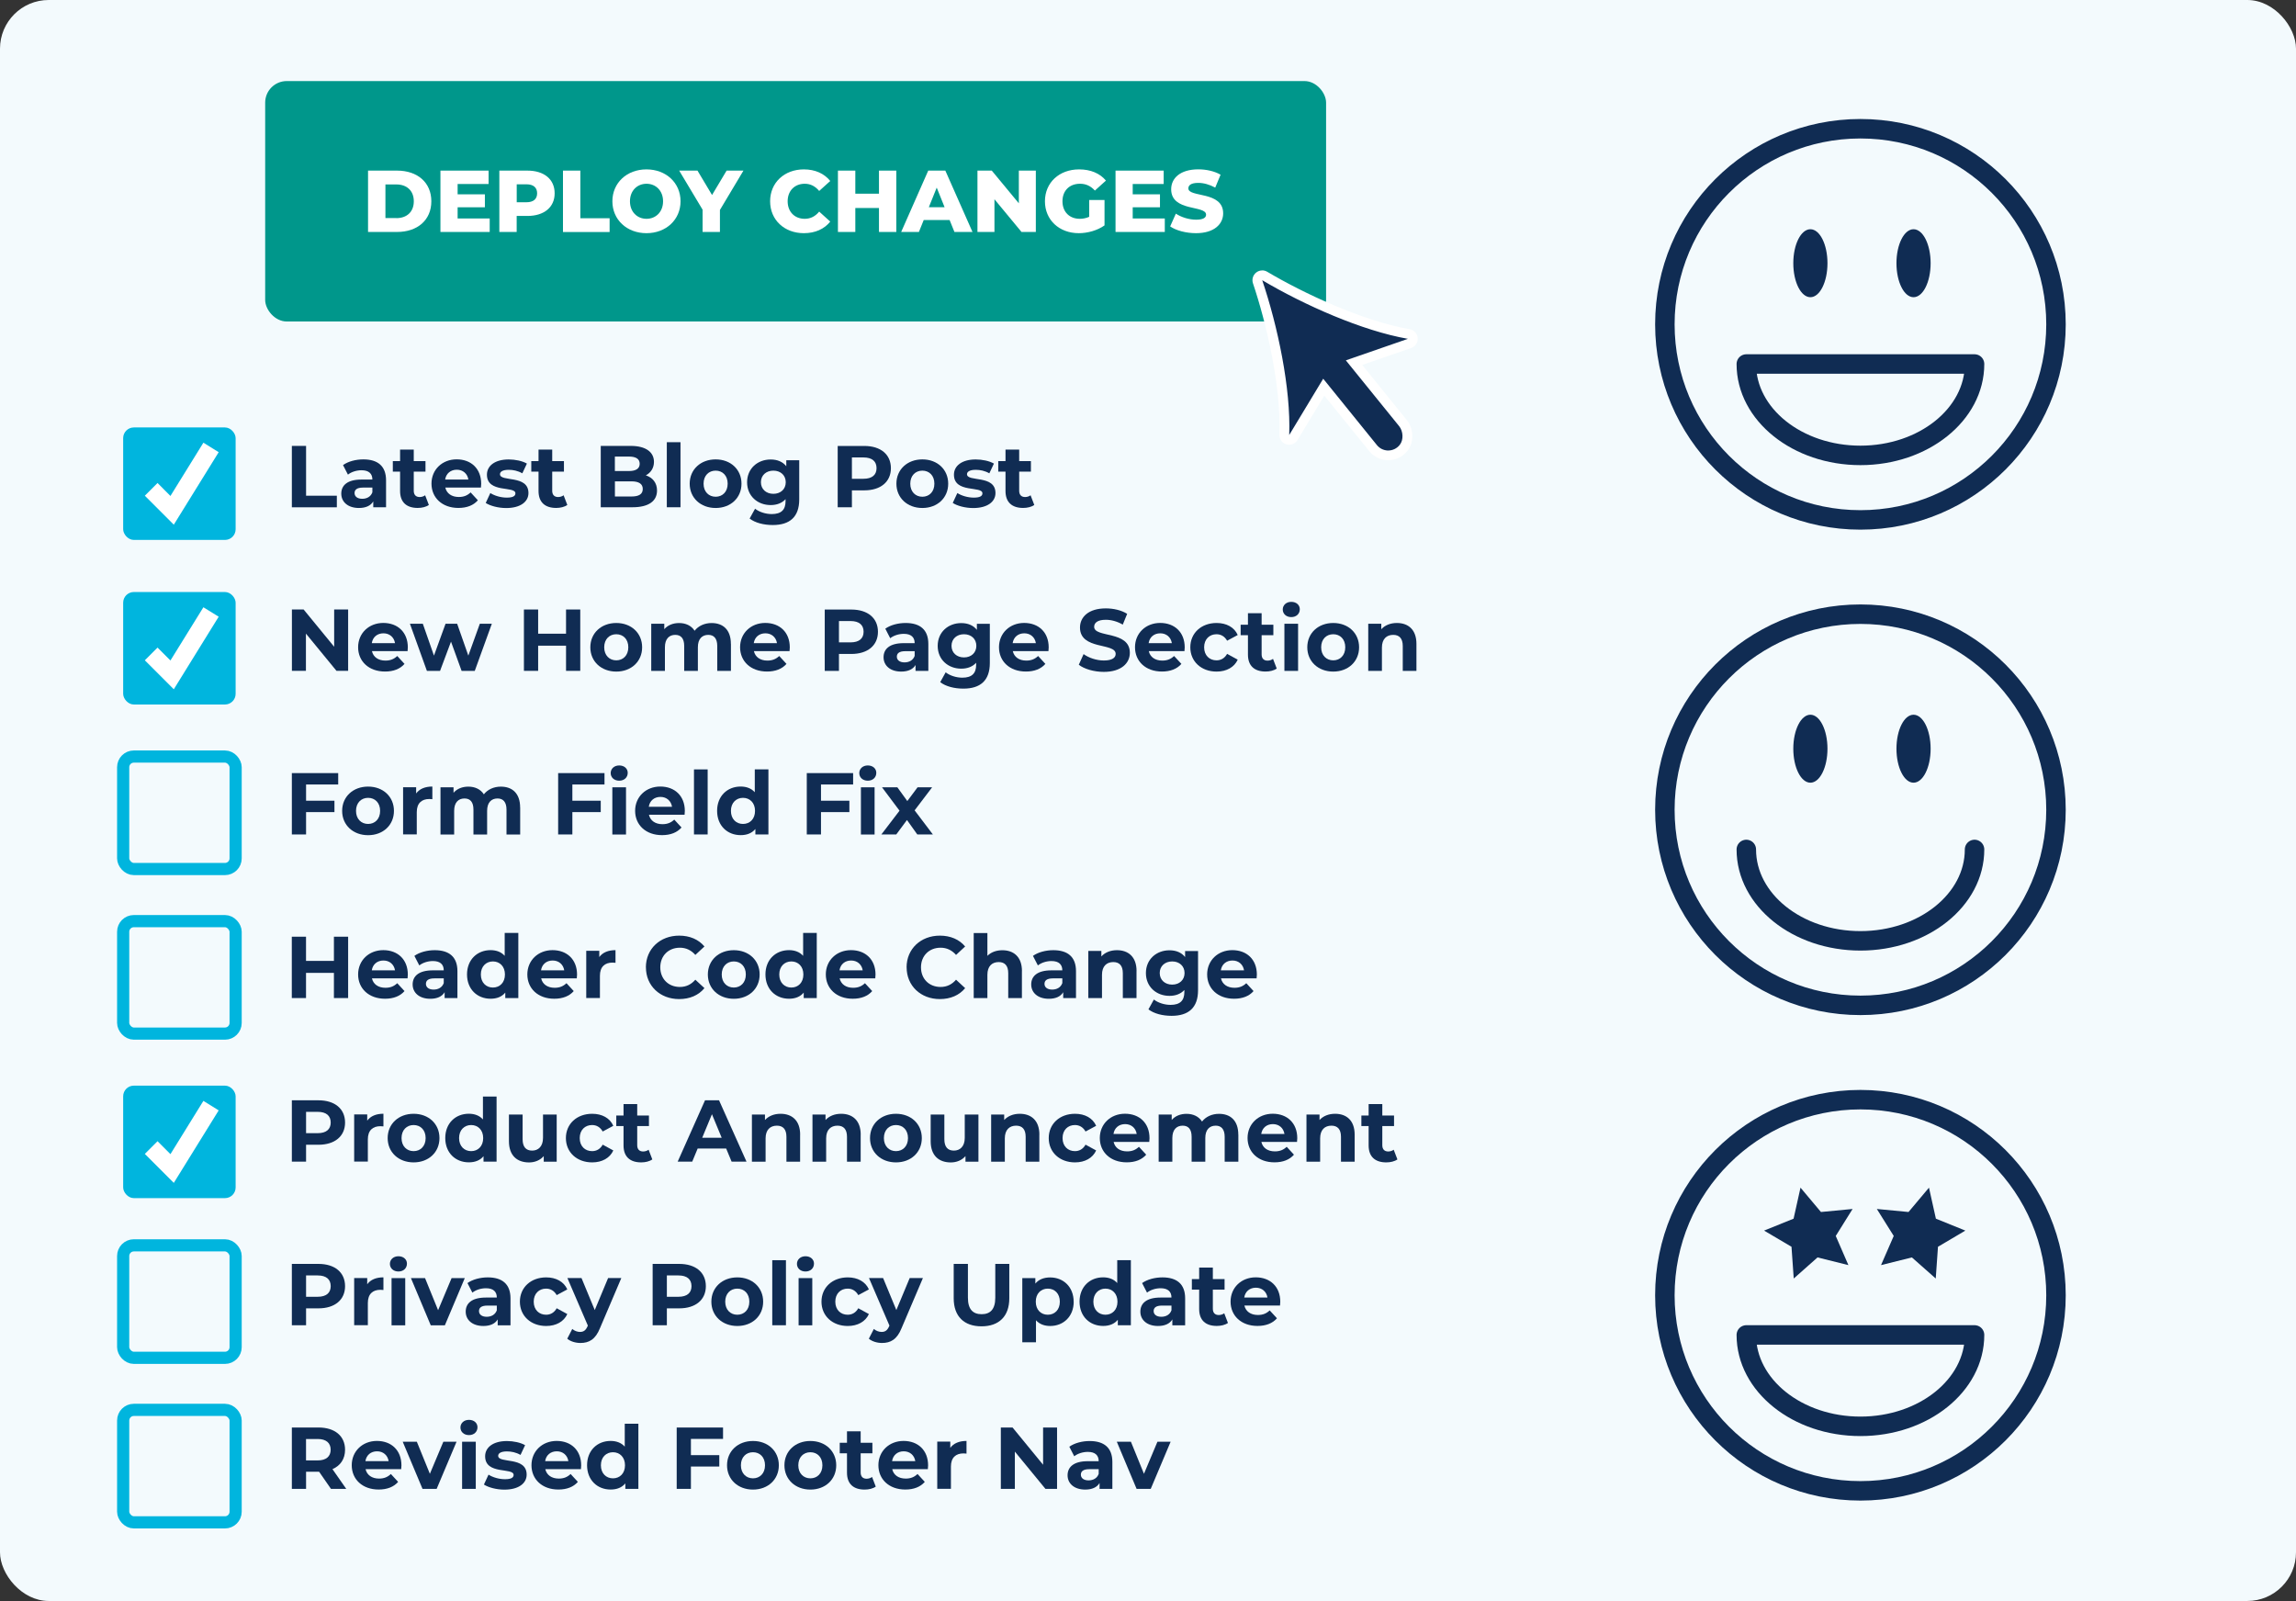
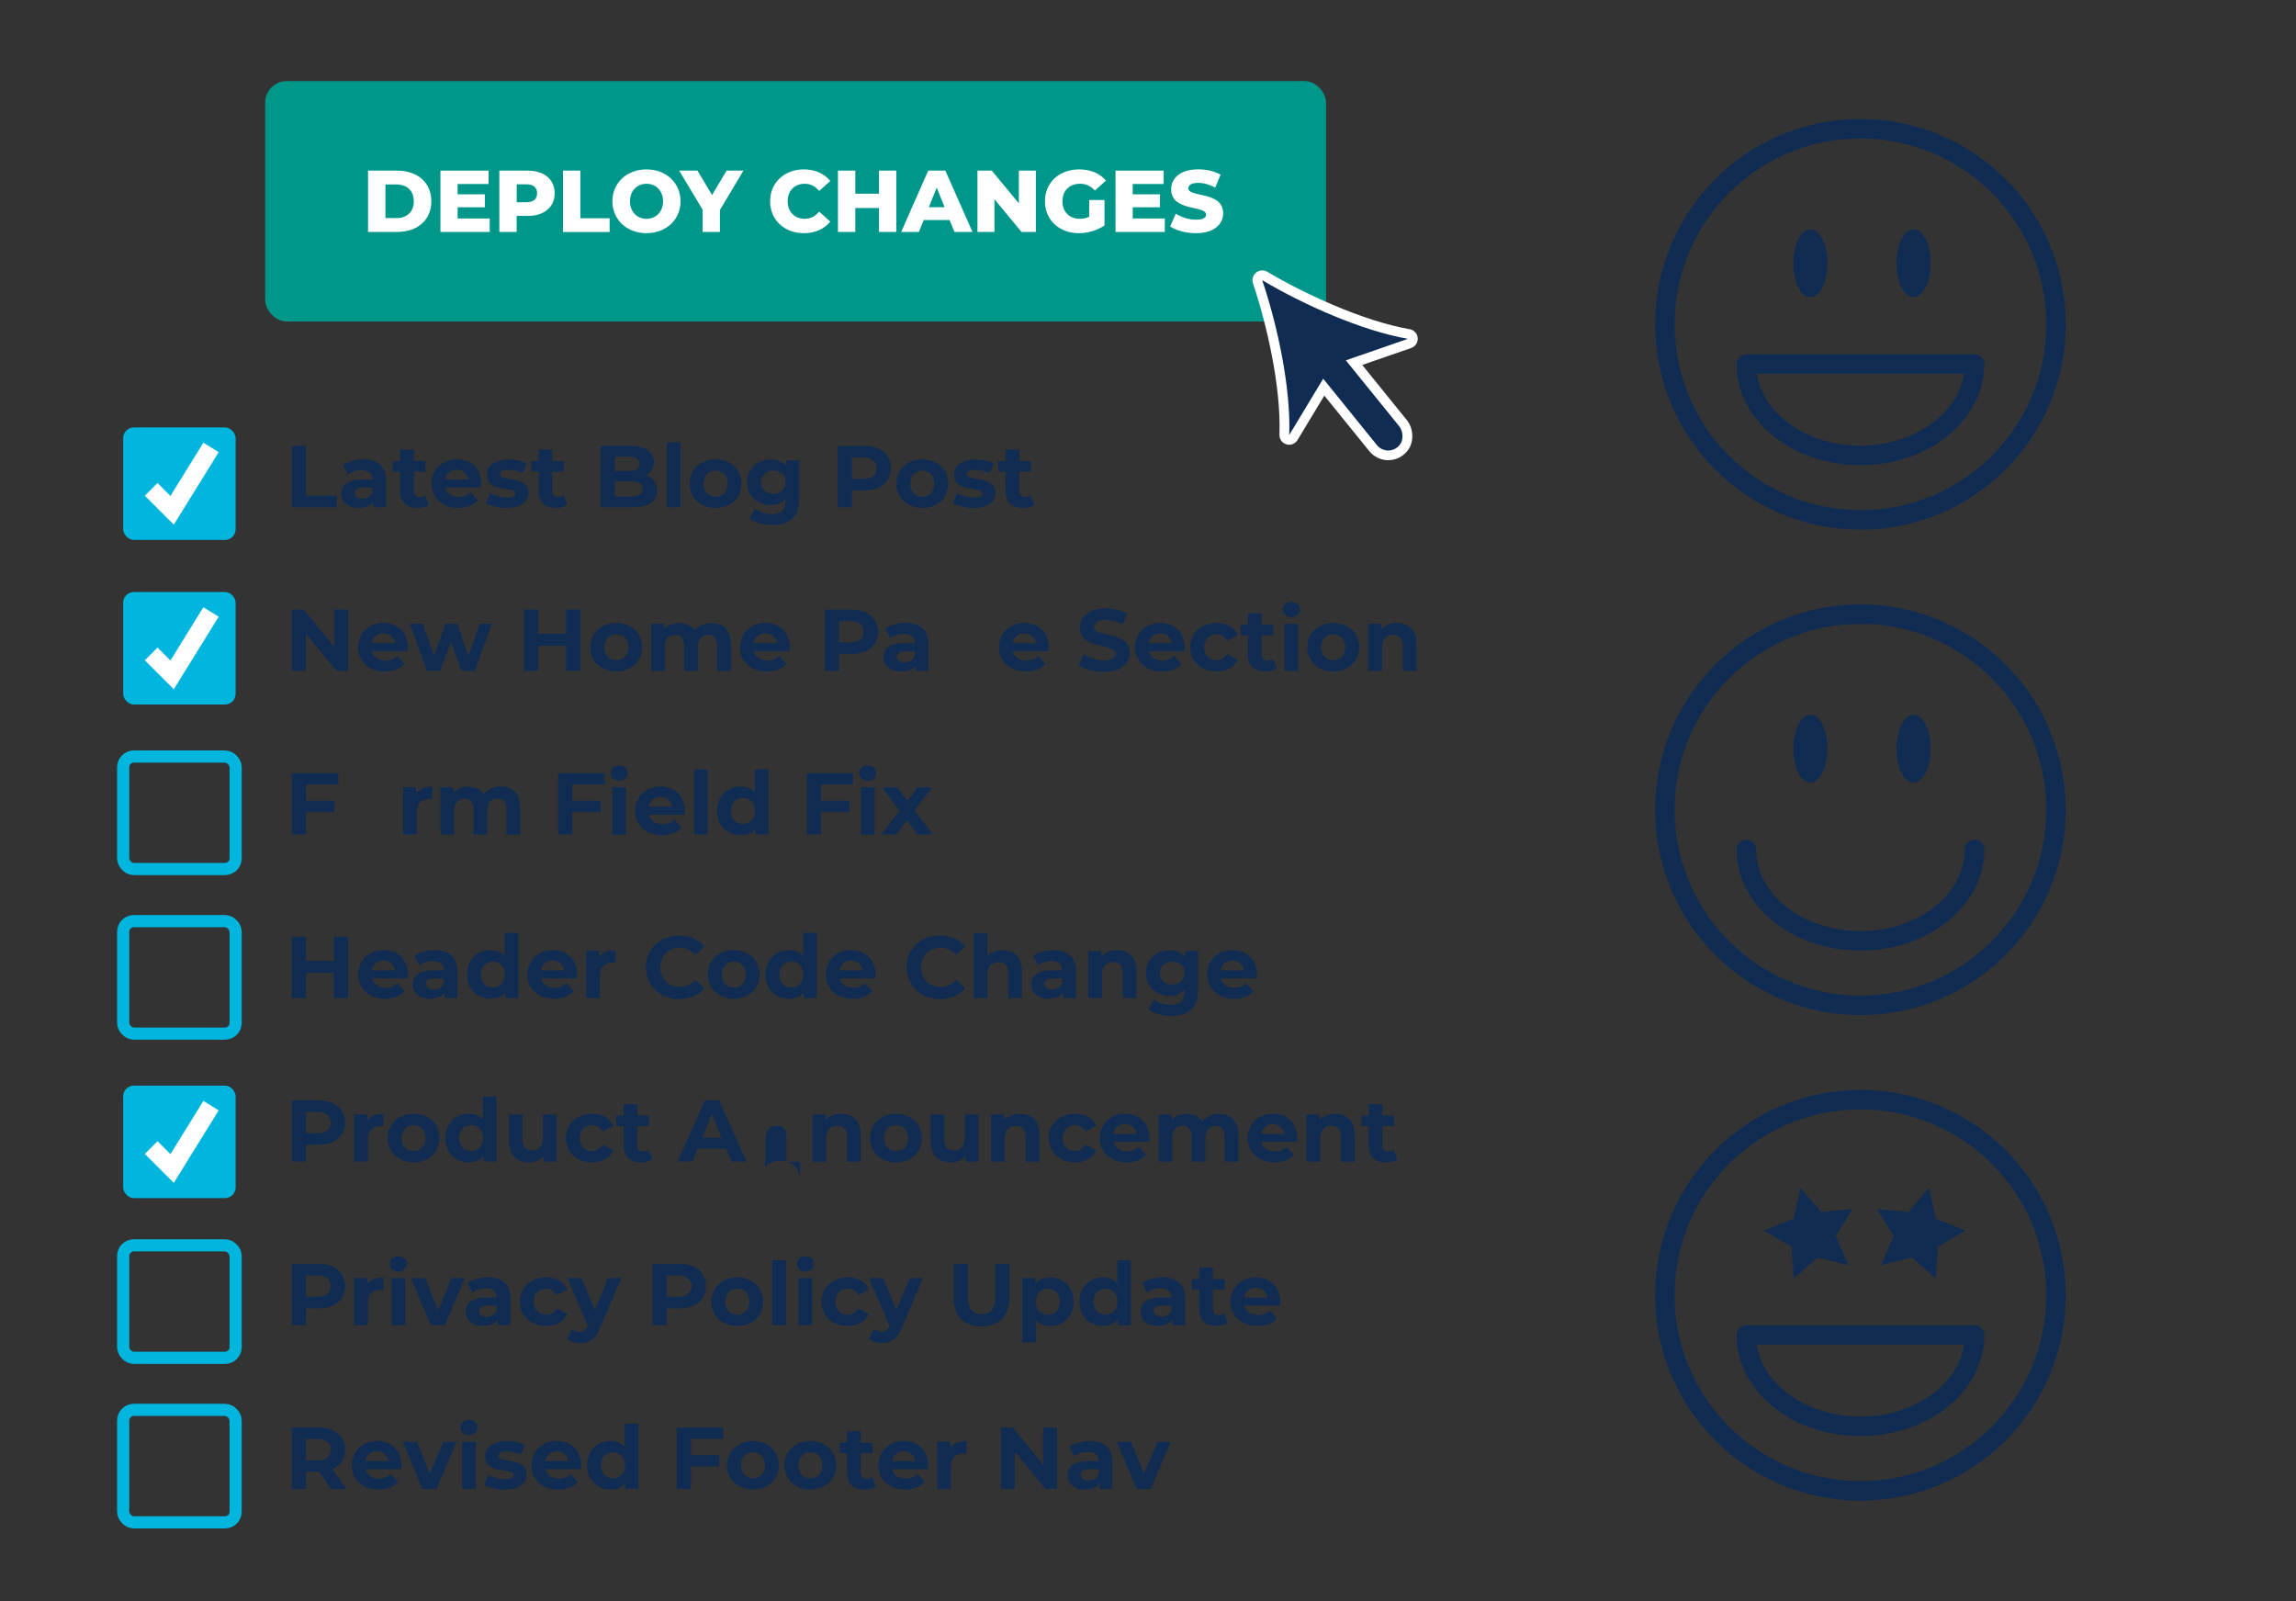
<svg xmlns="http://www.w3.org/2000/svg" id="Layer_2" viewBox="0 0 471.62 328.81">
  <rect x="0" y="0" width="471.62" height="328.81" fill="#333333" stroke="none" />
  <defs>
    <style>.cls-1{fill:#f3fafd;}.cls-2{fill:#00b5de;}.cls-3{fill:#00978b;}.cls-4{fill:#fff;}.cls-5{fill:#102c53;}.cls-6{stroke:#00b5de;stroke-width:2.5px;}.cls-6,.cls-7,.cls-8{fill:none;}.cls-6,.cls-8{stroke-miterlimit:10;}.cls-7{stroke-linecap:round;stroke-linejoin:round;}.cls-7,.cls-8{stroke:#102c53;stroke-width:4px;}</style>
  </defs>
  <g id="easy-backstage">
-     <rect class="cls-1" width="471.62" height="328.81" rx="10" ry="10" />
    <g>
      <rect class="cls-3" x="54.47" y="16.65" width="217.92" height="49.38" rx="4.43" ry="4.43" />
      <g>
        <path class="cls-4" d="M75.6,35.04h5.96c4.18,0,7.04,2.43,7.04,6.3s-2.86,6.3-7.04,6.3h-5.96v-12.6Zm5.82,9.76c2.14,0,3.58-1.28,3.58-3.46s-1.44-3.46-3.58-3.46h-2.25v6.91h2.25Z" />
        <path class="cls-4" d="M100.59,44.89v2.75h-10.12v-12.6h9.89v2.75h-6.36v2.12h5.6v2.66h-5.6v2.3h6.59Z" />
        <path class="cls-4" d="M113.93,39.7c0,2.86-2.16,4.65-5.6,4.65h-2.2v3.29h-3.56v-12.6h5.76c3.44,0,5.6,1.78,5.6,4.66Zm-3.6,0c0-1.17-.74-1.85-2.21-1.85h-1.98v3.69h1.98c1.48,0,2.21-.68,2.21-1.84Z" />
        <path class="cls-4" d="M115.65,35.04h3.56v9.78h6.01v2.83h-9.58v-12.6Z" />
        <path class="cls-4" d="M125.79,41.34c0-3.78,2.97-6.55,7-6.55s7,2.77,7,6.55-2.97,6.55-7,6.55-7-2.77-7-6.55Zm10.41,0c0-2.18-1.49-3.6-3.4-3.6s-3.4,1.42-3.4,3.6,1.49,3.6,3.4,3.6,3.4-1.42,3.4-3.6Z" />
        <path class="cls-4" d="M147.88,43.12v4.52h-3.56v-4.57l-4.81-8.03h3.76l2.99,5.01,2.99-5.01h3.46l-4.83,8.08Z" />
        <path class="cls-4" d="M158.19,41.34c0-3.84,2.93-6.55,6.93-6.55,2.32,0,4.19,.85,5.42,2.38l-2.27,2.05c-.79-.95-1.76-1.48-2.97-1.48-2.07,0-3.51,1.44-3.51,3.6s1.44,3.6,3.51,3.6c1.21,0,2.18-.52,2.97-1.48l2.27,2.05c-1.22,1.53-3.1,2.38-5.42,2.38-4,0-6.93-2.72-6.93-6.55Z" />
        <path class="cls-4" d="M184.11,35.04v12.6h-3.56v-4.92h-4.86v4.92h-3.57v-12.6h3.57v4.74h4.86v-4.74h3.56Z" />
        <path class="cls-4" d="M195.07,45.19h-5.33l-.99,2.45h-3.64l5.56-12.6h3.51l5.58,12.6h-3.71l-.99-2.45Zm-1.04-2.63l-1.62-4.03-1.62,4.03h3.24Z" />
        <path class="cls-4" d="M212.77,35.04v12.6h-2.94l-5.56-6.72v6.72h-3.49v-12.6h2.94l5.56,6.72v-6.72h3.49Z" />
        <path class="cls-4" d="M223.73,41.07h3.15v5.22c-1.46,1.04-3.46,1.6-5.29,1.6-4.02,0-6.95-2.72-6.95-6.55s2.93-6.55,7.02-6.55c2.36,0,4.27,.81,5.51,2.3l-2.27,2.05c-.86-.95-1.85-1.4-3.06-1.4-2.16,0-3.6,1.42-3.6,3.6s1.44,3.6,3.56,3.6c.67,0,1.3-.13,1.93-.41v-3.46Z" />
        <path class="cls-4" d="M239.26,44.89v2.75h-10.12v-12.6h9.89v2.75h-6.36v2.12h5.6v2.66h-5.6v2.3h6.59Z" />
        <path class="cls-4" d="M240.36,46.51l1.17-2.63c1.12,.74,2.7,1.24,4.16,1.24s2.05-.41,2.05-1.03c0-2-7.17-.54-7.17-5.22,0-2.25,1.84-4.09,5.58-4.09,1.64,0,3.33,.38,4.57,1.1l-1.1,2.65c-1.21-.65-2.39-.97-3.49-.97-1.49,0-2.03,.5-2.03,1.13,0,1.93,7.15,.49,7.15,5.13,0,2.2-1.84,4.07-5.58,4.07-2.07,0-4.12-.56-5.31-1.39Z" />
      </g>
    </g>
    <g>
      <path class="cls-5" d="M284.91,93.51c-1.12-.06-2.17-.6-2.88-1.48l-10.13-12.52-6.24,10.34c-.18,.31-.51,.48-.86,.48-.09,0-.19-.01-.29-.04-.44-.13-.73-.54-.71-1,.37-10.08-2.73-23.24-5.5-31.44-.13-.4,0-.83,.32-1.1,.18-.15,.41-.22,.63-.22,.18,0,.35,.05,.51,.14,7.44,4.42,19.66,10.19,29.61,11.93,.45,.08,.79,.45,.82,.9,.04,.45-.24,.88-.67,1.02l-11.41,3.95,10.05,12.42c1.16,1.44,1.22,3.72,.12,5.09-.78,.97-1.92,1.53-3.15,1.53,0,0-.16,0-.23,0Z" />
      <path class="cls-4" d="M259.26,57.54c8.6,5.1,20.52,10.4,29.94,12.05l-12.75,4.42,10.95,13.52c.83,1.03,.95,2.8,.12,3.84-.62,.78-1.5,1.15-2.36,1.15-.06,0-.12,0-.17,0-.81-.05-1.61-.42-2.16-1.11l-11.03-13.63-6.98,11.56c.35-9.56-2.35-22.33-5.55-31.8m0-2c-.45,0-.89,.15-1.26,.45-.65,.53-.9,1.4-.64,2.19,2.74,8.12,5.81,21.14,5.44,31.09-.03,.91,.55,1.73,1.43,1.99,.19,.06,.38,.08,.57,.08,.69,0,1.34-.36,1.71-.97l5.51-9.12,9.24,11.41c.88,1.09,2.2,1.76,3.6,1.85,.1,0,.19,0,.29,0,1.53,0,2.96-.69,3.93-1.9,1.4-1.75,1.34-4.54-.13-6.35l-9.15-11.31,10.06-3.48c.86-.3,1.41-1.14,1.34-2.05-.07-.91-.75-1.65-1.65-1.81-9.81-1.72-21.9-7.43-29.27-11.8-.32-.19-.67-.28-1.02-.28h0Z" />
    </g>
    <g>
      <path class="cls-5" d="M59.95,91.58h2.92v10.23h6.32v2.38h-9.24v-12.6Z" />
      <path class="cls-5" d="M79.3,98.66v5.53h-2.63v-1.21c-.52,.88-1.53,1.35-2.95,1.35-2.27,0-3.62-1.26-3.62-2.94s1.21-2.9,4.16-2.9h2.23c0-1.21-.72-1.91-2.23-1.91-1.03,0-2.09,.34-2.79,.9l-1.01-1.96c1.06-.76,2.63-1.17,4.18-1.17,2.95,0,4.66,1.37,4.66,4.3Zm-2.81,2.47v-.99h-1.93c-1.31,0-1.73,.49-1.73,1.13,0,.7,.59,1.17,1.58,1.17,.94,0,1.75-.43,2.07-1.31Z" />
      <path class="cls-5" d="M88.09,103.71c-.58,.41-1.42,.61-2.29,.61-2.29,0-3.62-1.17-3.62-3.48v-3.98h-1.49v-2.16h1.49v-2.36h2.81v2.36h2.41v2.16h-2.41v3.94c0,.83,.45,1.28,1.21,1.28,.41,0,.83-.13,1.13-.36l.76,1.98Z" />
      <path class="cls-5" d="M98.8,100.13h-7.33c.27,1.21,1.3,1.94,2.77,1.94,1.03,0,1.76-.31,2.43-.94l1.49,1.62c-.9,1.03-2.25,1.57-4,1.57-3.35,0-5.53-2.11-5.53-4.99s2.21-4.99,5.17-4.99,5.04,1.91,5.04,5.02c0,.22-.04,.52-.05,.76Zm-7.36-1.64h4.77c-.2-1.22-1.12-2.02-2.38-2.02s-2.2,.77-2.39,2.02Z" />
      <path class="cls-5" d="M99.78,103.28l.94-2.02c.86,.56,2.18,.94,3.37,.94,1.3,0,1.78-.34,1.78-.88,0-1.58-5.85,.04-5.85-3.83,0-1.84,1.66-3.13,4.48-3.13,1.33,0,2.81,.31,3.73,.85l-.94,2c-.95-.54-1.91-.72-2.79-.72-1.26,0-1.8,.4-1.8,.9,0,1.66,5.85,.05,5.85,3.87,0,1.8-1.67,3.08-4.57,3.08-1.64,0-3.29-.45-4.2-1.04Z" />
      <path class="cls-5" d="M116.53,103.71c-.58,.41-1.42,.61-2.29,.61-2.29,0-3.62-1.17-3.62-3.48v-3.98h-1.49v-2.16h1.49v-2.36h2.81v2.36h2.41v2.16h-2.41v3.94c0,.83,.45,1.28,1.21,1.28,.41,0,.83-.13,1.13-.36l.76,1.98Z" />
      <path class="cls-5" d="M134.96,100.74c0,2.18-1.73,3.44-5.04,3.44h-6.52v-12.6h6.16c3.15,0,4.77,1.31,4.77,3.28,0,1.26-.65,2.23-1.67,2.77,1.4,.45,2.3,1.53,2.3,3.12Zm-8.66-6.97v2.97h2.9c1.42,0,2.2-.5,2.2-1.49s-.77-1.48-2.2-1.48h-2.9Zm5.73,6.66c0-1.06-.81-1.57-2.32-1.57h-3.4v3.11h3.4c1.51,0,2.32-.47,2.32-1.55Z" />
      <path class="cls-5" d="M136.97,90.82h2.81v13.36h-2.81v-13.36Z" />
      <path class="cls-5" d="M141.67,99.34c0-2.92,2.25-4.99,5.33-4.99s5.31,2.07,5.31,4.99-2.23,4.99-5.31,4.99-5.33-2.07-5.33-4.99Zm7.8,0c0-1.67-1.06-2.68-2.47-2.68s-2.48,1.01-2.48,2.68,1.08,2.68,2.48,2.68,2.47-1.01,2.47-2.68Z" />
      <path class="cls-5" d="M164.17,94.5v8.07c0,3.6-1.94,5.26-5.44,5.26-1.84,0-3.62-.45-4.75-1.33l1.12-2.02c.83,.67,2.18,1.1,3.42,1.1,1.98,0,2.84-.9,2.84-2.65v-.41c-.74,.81-1.8,1.21-3.06,1.21-2.68,0-4.84-1.85-4.84-4.68s2.16-4.68,4.84-4.68c1.35,0,2.47,.45,3.21,1.39v-1.24h2.67Zm-2.77,4.54c0-1.42-1.06-2.38-2.54-2.38s-2.56,.95-2.56,2.38,1.08,2.38,2.56,2.38,2.54-.95,2.54-2.38Z" />
      <path class="cls-5" d="M183,96.15c0,2.81-2.11,4.56-5.47,4.56h-2.54v3.48h-2.92v-12.6h5.46c3.37,0,5.47,1.75,5.47,4.57Zm-2.95,0c0-1.39-.9-2.2-2.68-2.2h-2.38v4.38h2.38c1.78,0,2.68-.81,2.68-2.18Z" />
      <path class="cls-5" d="M184.13,99.34c0-2.92,2.25-4.99,5.33-4.99s5.31,2.07,5.31,4.99-2.23,4.99-5.31,4.99-5.33-2.07-5.33-4.99Zm7.8,0c0-1.67-1.06-2.68-2.47-2.68s-2.48,1.01-2.48,2.68,1.08,2.68,2.48,2.68,2.47-1.01,2.47-2.68Z" />
      <path class="cls-5" d="M195.71,103.28l.94-2.02c.86,.56,2.18,.94,3.37,.94,1.3,0,1.78-.34,1.78-.88,0-1.58-5.85,.04-5.85-3.83,0-1.84,1.66-3.13,4.48-3.13,1.33,0,2.81,.31,3.73,.85l-.94,2c-.95-.54-1.91-.72-2.79-.72-1.26,0-1.8,.4-1.8,.9,0,1.66,5.85,.05,5.85,3.87,0,1.8-1.67,3.08-4.57,3.08-1.64,0-3.29-.45-4.19-1.04Z" />
      <path class="cls-5" d="M212.45,103.71c-.58,.41-1.42,.61-2.29,.61-2.29,0-3.62-1.17-3.62-3.48v-3.98h-1.49v-2.16h1.49v-2.36h2.81v2.36h2.41v2.16h-2.41v3.94c0,.83,.45,1.28,1.21,1.28,.41,0,.83-.13,1.13-.36l.76,1.98Z" />
      <path class="cls-5" d="M71.51,125.18v12.6h-2.39l-6.28-7.65v7.65h-2.88v-12.6h2.41l6.27,7.65v-7.65h2.88Z" />
      <path class="cls-5" d="M83.73,133.73h-7.33c.27,1.21,1.3,1.94,2.77,1.94,1.03,0,1.76-.31,2.43-.94l1.49,1.62c-.9,1.03-2.25,1.57-4,1.57-3.35,0-5.53-2.11-5.53-4.99s2.21-4.99,5.17-4.99,5.04,1.91,5.04,5.02c0,.22-.04,.52-.05,.76Zm-7.36-1.64h4.77c-.2-1.22-1.12-2.02-2.38-2.02s-2.2,.77-2.39,2.02Z" />
      <path class="cls-5" d="M101.03,128.1l-3.51,9.69h-2.7l-2.18-6.01-2.25,6.01h-2.7l-3.49-9.69h2.65l2.29,6.55,2.38-6.55h2.38l2.3,6.55,2.36-6.55h2.48Z" />
      <path class="cls-5" d="M119.19,125.18v12.6h-2.92v-5.17h-5.73v5.17h-2.92v-12.6h2.92v4.97h5.73v-4.97h2.92Z" />
      <path class="cls-5" d="M121.26,132.94c0-2.92,2.25-4.99,5.33-4.99s5.31,2.07,5.31,4.99-2.23,4.99-5.31,4.99-5.33-2.07-5.33-4.99Zm7.8,0c0-1.67-1.06-2.68-2.47-2.68s-2.48,1.01-2.48,2.68,1.08,2.68,2.48,2.68,2.47-1.01,2.47-2.68Z" />
      <path class="cls-5" d="M150.14,132.24v5.55h-2.81v-5.11c0-1.57-.7-2.29-1.84-2.29-1.26,0-2.14,.81-2.14,2.54v4.86h-2.81v-5.11c0-1.57-.67-2.29-1.84-2.29-1.24,0-2.12,.81-2.12,2.54v4.86h-2.81v-9.69h2.68v1.12c.72-.83,1.8-1.26,3.04-1.26,1.35,0,2.5,.52,3.19,1.58,.77-.99,2.03-1.58,3.49-1.58,2.3,0,3.96,1.33,3.96,4.29Z" />
      <path class="cls-5" d="M162.19,133.73h-7.33c.27,1.21,1.3,1.94,2.77,1.94,1.03,0,1.76-.31,2.43-.94l1.49,1.62c-.9,1.03-2.25,1.57-4,1.57-3.35,0-5.53-2.11-5.53-4.99s2.21-4.99,5.17-4.99,5.04,1.91,5.04,5.02c0,.22-.04,.52-.05,.76Zm-7.36-1.64h4.77c-.2-1.22-1.12-2.02-2.38-2.02s-2.2,.77-2.39,2.02Z" />
      <path class="cls-5" d="M180.34,129.75c0,2.81-2.11,4.56-5.47,4.56h-2.54v3.48h-2.92v-12.6h5.46c3.37,0,5.47,1.75,5.47,4.57Zm-2.95,0c0-1.39-.9-2.2-2.68-2.2h-2.38v4.38h2.38c1.78,0,2.68-.81,2.68-2.18Z" />
      <path class="cls-5" d="M190.69,132.26v5.53h-2.63v-1.21c-.52,.88-1.53,1.35-2.95,1.35-2.27,0-3.62-1.26-3.62-2.94s1.21-2.9,4.16-2.9h2.23c0-1.21-.72-1.91-2.23-1.91-1.03,0-2.09,.34-2.79,.9l-1.01-1.96c1.06-.76,2.63-1.17,4.18-1.17,2.95,0,4.66,1.37,4.66,4.3Zm-2.81,2.47v-.99h-1.93c-1.31,0-1.73,.49-1.73,1.13,0,.7,.59,1.17,1.58,1.17,.94,0,1.75-.43,2.07-1.31Z" />
-       <path class="cls-5" d="M203.32,128.1v8.07c0,3.6-1.94,5.26-5.44,5.26-1.84,0-3.62-.45-4.75-1.33l1.12-2.02c.83,.67,2.18,1.1,3.42,1.1,1.98,0,2.84-.9,2.84-2.65v-.41c-.74,.81-1.8,1.21-3.06,1.21-2.68,0-4.84-1.85-4.84-4.68s2.16-4.68,4.84-4.68c1.35,0,2.47,.45,3.21,1.39v-1.24h2.67Zm-2.77,4.54c0-1.42-1.06-2.38-2.54-2.38s-2.56,.95-2.56,2.38,1.08,2.38,2.56,2.38,2.54-.95,2.54-2.38Z" />
      <path class="cls-5" d="M215.37,133.73h-7.33c.27,1.21,1.3,1.94,2.77,1.94,1.03,0,1.76-.31,2.43-.94l1.49,1.62c-.9,1.03-2.25,1.57-4,1.57-3.35,0-5.53-2.11-5.53-4.99s2.21-4.99,5.17-4.99,5.04,1.91,5.04,5.02c0,.22-.04,.52-.05,.76Zm-7.36-1.64h4.77c-.2-1.22-1.12-2.02-2.38-2.02s-2.2,.77-2.39,2.02Z" />
      <path class="cls-5" d="M221.59,136.54l.99-2.2c1.06,.77,2.65,1.31,4.16,1.31,1.73,0,2.43-.58,2.43-1.35,0-2.36-7.33-.74-7.33-5.42,0-2.14,1.73-3.93,5.31-3.93,1.58,0,3.21,.38,4.38,1.12l-.9,2.21c-1.17-.67-2.38-.99-3.49-.99-1.73,0-2.39,.65-2.39,1.44,0,2.32,7.33,.72,7.33,5.35,0,2.11-1.75,3.91-5.35,3.91-2,0-4.02-.59-5.13-1.46Z" />
      <path class="cls-5" d="M243.3,133.73h-7.33c.27,1.21,1.3,1.94,2.77,1.94,1.03,0,1.76-.31,2.43-.94l1.5,1.62c-.9,1.03-2.25,1.57-4,1.57-3.35,0-5.53-2.11-5.53-4.99s2.21-4.99,5.17-4.99,5.04,1.91,5.04,5.02c0,.22-.04,.52-.05,.76Zm-7.36-1.64h4.77c-.2-1.22-1.12-2.02-2.38-2.02s-2.2,.77-2.39,2.02Z" />
      <path class="cls-5" d="M244.5,132.94c0-2.92,2.25-4.99,5.4-4.99,2.03,0,3.64,.88,4.34,2.47l-2.18,1.17c-.52-.92-1.3-1.33-2.18-1.33-1.42,0-2.54,.99-2.54,2.68s1.12,2.68,2.54,2.68c.88,0,1.66-.4,2.18-1.33l2.18,1.19c-.7,1.55-2.3,2.45-4.34,2.45-3.15,0-5.4-2.07-5.4-4.99Z" />
      <path class="cls-5" d="M262.25,137.31c-.58,.41-1.42,.61-2.29,.61-2.29,0-3.62-1.17-3.62-3.48v-3.98h-1.5v-2.16h1.5v-2.36h2.81v2.36h2.41v2.16h-2.41v3.94c0,.83,.45,1.28,1.21,1.28,.41,0,.83-.13,1.13-.36l.76,1.98Z" />
      <path class="cls-5" d="M263.49,125.18c0-.88,.7-1.57,1.75-1.57s1.75,.65,1.75,1.51c0,.94-.7,1.62-1.75,1.62s-1.75-.68-1.75-1.57Zm.34,2.92h2.81v9.69h-2.81v-9.69Z" />
      <path class="cls-5" d="M268.53,132.94c0-2.92,2.25-4.99,5.33-4.99s5.31,2.07,5.31,4.99-2.23,4.99-5.31,4.99-5.33-2.07-5.33-4.99Zm7.8,0c0-1.67-1.06-2.68-2.47-2.68s-2.48,1.01-2.48,2.68,1.08,2.68,2.48,2.68,2.47-1.01,2.47-2.68Z" />
      <path class="cls-5" d="M290.95,132.24v5.55h-2.81v-5.11c0-1.57-.72-2.29-1.96-2.29-1.35,0-2.32,.83-2.32,2.61v4.79h-2.81v-9.69h2.68v1.13c.76-.83,1.89-1.28,3.21-1.28,2.29,0,4.01,1.33,4.01,4.29Z" />
      <path class="cls-5" d="M62.87,161.12v3.33h5.83v2.34h-5.83v4.59h-2.92v-12.6h9.52v2.34h-6.61Z" />
-       <path class="cls-5" d="M70.28,166.54c0-2.92,2.25-4.99,5.33-4.99s5.31,2.07,5.31,4.99-2.23,4.99-5.31,4.99-5.33-2.07-5.33-4.99Zm7.8,0c0-1.67-1.06-2.68-2.47-2.68s-2.48,1.01-2.48,2.68,1.08,2.68,2.48,2.68,2.47-1.01,2.47-2.68Z" />
      <path class="cls-5" d="M88.81,161.55v2.59c-.23-.02-.41-.04-.63-.04-1.55,0-2.57,.85-2.57,2.7v4.57h-2.81v-9.69h2.68v1.28c.68-.94,1.84-1.42,3.33-1.42Z" />
      <path class="cls-5" d="M106.85,165.84v5.55h-2.81v-5.11c0-1.57-.7-2.29-1.84-2.29-1.26,0-2.14,.81-2.14,2.54v4.86h-2.81v-5.11c0-1.57-.67-2.29-1.84-2.29-1.24,0-2.12,.81-2.12,2.54v4.86h-2.81v-9.69h2.68v1.12c.72-.83,1.8-1.26,3.04-1.26,1.35,0,2.5,.52,3.19,1.58,.77-.99,2.03-1.58,3.49-1.58,2.3,0,3.96,1.33,3.96,4.29Z" />
      <path class="cls-5" d="M117.57,161.12v3.33h5.83v2.34h-5.83v4.59h-2.92v-12.6h9.52v2.34h-6.61Z" />
      <path class="cls-5" d="M125.44,158.78c0-.88,.7-1.57,1.75-1.57s1.75,.65,1.75,1.51c0,.94-.7,1.62-1.75,1.62s-1.75-.68-1.75-1.57Zm.34,2.92h2.81v9.69h-2.81v-9.69Z" />
      <path class="cls-5" d="M140.63,167.33h-7.33c.27,1.21,1.3,1.94,2.77,1.94,1.03,0,1.76-.31,2.43-.94l1.49,1.62c-.9,1.03-2.25,1.57-4,1.57-3.35,0-5.53-2.11-5.53-4.99s2.21-4.99,5.17-4.99,5.04,1.91,5.04,5.02c0,.22-.04,.52-.05,.76Zm-7.36-1.64h4.77c-.2-1.22-1.12-2.02-2.38-2.02s-2.2,.77-2.39,2.02Z" />
      <path class="cls-5" d="M142.55,158.02h2.81v13.36h-2.81v-13.36Z" />
      <path class="cls-5" d="M157.84,158.02v13.36h-2.68v-1.12c-.7,.85-1.73,1.26-3.02,1.26-2.74,0-4.84-1.94-4.84-4.99s2.11-4.99,4.84-4.99c1.19,0,2.2,.38,2.9,1.17v-4.7h2.81Zm-2.75,8.52c0-1.67-1.08-2.68-2.47-2.68s-2.48,1.01-2.48,2.68,1.08,2.68,2.48,2.68,2.47-1.01,2.47-2.68Z" />
      <path class="cls-5" d="M168.64,161.12v3.33h5.83v2.34h-5.83v4.59h-2.92v-12.6h9.52v2.34h-6.61Z" />
      <path class="cls-5" d="M176.5,158.78c0-.88,.7-1.57,1.75-1.57s1.75,.65,1.75,1.51c0,.94-.7,1.62-1.75,1.62s-1.75-.68-1.75-1.57Zm.34,2.92h2.81v9.69h-2.81v-9.69Z" />
      <path class="cls-5" d="M188.42,171.38l-2.12-2.97-2.2,2.97h-3.06l3.73-4.88-3.6-4.81h3.15l2.05,2.83,2.11-2.83h2.99l-3.6,4.74,3.75,4.95h-3.19Z" />
      <path class="cls-5" d="M71.51,192.38v12.6h-2.92v-5.17h-5.73v5.17h-2.92v-12.6h2.92v4.97h5.73v-4.97h2.92Z" />
      <path class="cls-5" d="M83.73,200.93h-7.33c.27,1.21,1.3,1.94,2.77,1.94,1.03,0,1.76-.31,2.43-.94l1.49,1.62c-.9,1.03-2.25,1.57-4,1.57-3.35,0-5.53-2.11-5.53-4.99s2.21-4.99,5.17-4.99,5.04,1.91,5.04,5.02c0,.22-.04,.52-.05,.76Zm-7.36-1.64h4.77c-.2-1.22-1.12-2.02-2.38-2.02s-2.2,.77-2.39,2.02Z" />
      <path class="cls-5" d="M93.96,199.46v5.53h-2.63v-1.21c-.52,.88-1.53,1.35-2.95,1.35-2.27,0-3.62-1.26-3.62-2.94s1.21-2.9,4.16-2.9h2.23c0-1.21-.72-1.91-2.23-1.91-1.03,0-2.09,.34-2.79,.9l-1.01-1.96c1.06-.76,2.63-1.17,4.18-1.17,2.95,0,4.66,1.37,4.66,4.3Zm-2.81,2.47v-.99h-1.93c-1.31,0-1.73,.49-1.73,1.13,0,.7,.59,1.17,1.58,1.17,.94,0,1.75-.43,2.07-1.31Z" />
      <path class="cls-5" d="M106.47,191.62v13.36h-2.68v-1.12c-.7,.85-1.73,1.26-3.02,1.26-2.74,0-4.84-1.95-4.84-4.99s2.11-4.99,4.84-4.99c1.19,0,2.2,.38,2.9,1.17v-4.7h2.81Zm-2.75,8.52c0-1.67-1.08-2.68-2.47-2.68s-2.48,1.01-2.48,2.68,1.08,2.68,2.48,2.68,2.47-1.01,2.47-2.68Z" />
      <path class="cls-5" d="M118.49,200.93h-7.33c.27,1.21,1.3,1.94,2.77,1.94,1.03,0,1.76-.31,2.43-.94l1.49,1.62c-.9,1.03-2.25,1.57-4,1.57-3.35,0-5.53-2.11-5.53-4.99s2.21-4.99,5.17-4.99,5.04,1.91,5.04,5.02c0,.22-.04,.52-.05,.76Zm-7.36-1.64h4.77c-.2-1.22-1.12-2.02-2.38-2.02s-2.2,.77-2.39,2.02Z" />
      <path class="cls-5" d="M126.43,195.15v2.59c-.23-.02-.41-.04-.63-.04-1.55,0-2.57,.85-2.57,2.7v4.57h-2.81v-9.69h2.68v1.28c.68-.94,1.84-1.42,3.33-1.42Z" />
      <path class="cls-5" d="M132.67,198.68c0-3.8,2.92-6.52,6.84-6.52,2.18,0,4,.79,5.19,2.23l-1.87,1.73c-.85-.97-1.91-1.48-3.17-1.48-2.36,0-4.03,1.66-4.03,4.03s1.67,4.03,4.03,4.03c1.26,0,2.32-.5,3.17-1.49l1.87,1.73c-1.19,1.46-3.01,2.25-5.2,2.25-3.91,0-6.82-2.72-6.82-6.52Z" />
      <path class="cls-5" d="M145.4,200.14c0-2.92,2.25-4.99,5.33-4.99s5.31,2.07,5.31,4.99-2.23,4.99-5.31,4.99-5.33-2.07-5.33-4.99Zm7.8,0c0-1.67-1.06-2.68-2.47-2.68s-2.48,1.01-2.48,2.68,1.08,2.68,2.48,2.68,2.47-1.01,2.47-2.68Z" />
      <path class="cls-5" d="M167.77,191.62v13.36h-2.68v-1.12c-.7,.85-1.73,1.26-3.02,1.26-2.74,0-4.84-1.95-4.84-4.99s2.11-4.99,4.84-4.99c1.19,0,2.2,.38,2.9,1.17v-4.7h2.81Zm-2.75,8.52c0-1.67-1.08-2.68-2.47-2.68s-2.48,1.01-2.48,2.68,1.08,2.68,2.48,2.68,2.47-1.01,2.47-2.68Z" />
      <path class="cls-5" d="M179.8,200.93h-7.33c.27,1.21,1.3,1.94,2.77,1.94,1.03,0,1.76-.31,2.43-.94l1.49,1.62c-.9,1.03-2.25,1.57-4,1.57-3.35,0-5.53-2.11-5.53-4.99s2.21-4.99,5.17-4.99,5.04,1.91,5.04,5.02c0,.22-.04,.52-.05,.76Zm-7.36-1.64h4.77c-.2-1.22-1.12-2.02-2.38-2.02s-2.2,.77-2.39,2.02Z" />
      <path class="cls-5" d="M186.22,198.68c0-3.8,2.92-6.52,6.84-6.52,2.18,0,4,.79,5.19,2.23l-1.87,1.73c-.85-.97-1.91-1.48-3.17-1.48-2.36,0-4.03,1.66-4.03,4.03s1.67,4.03,4.03,4.03c1.26,0,2.32-.5,3.17-1.49l1.87,1.73c-1.19,1.46-3.01,2.25-5.2,2.25-3.91,0-6.82-2.72-6.82-6.52Z" />
      <path class="cls-5" d="M209.91,199.44v5.55h-2.81v-5.11c0-1.57-.72-2.29-1.96-2.29-1.35,0-2.32,.83-2.32,2.61v4.79h-2.81v-13.36h2.81v4.68c.76-.76,1.84-1.15,3.08-1.15,2.29,0,4.02,1.33,4.02,4.29Z" />
      <path class="cls-5" d="M221.02,199.46v5.53h-2.63v-1.21c-.52,.88-1.53,1.35-2.95,1.35-2.27,0-3.62-1.26-3.62-2.94s1.21-2.9,4.16-2.9h2.23c0-1.21-.72-1.91-2.23-1.91-1.03,0-2.09,.34-2.79,.9l-1.01-1.96c1.06-.76,2.63-1.17,4.18-1.17,2.95,0,4.66,1.37,4.66,4.3Zm-2.81,2.47v-.99h-1.93c-1.31,0-1.73,.49-1.73,1.13,0,.7,.59,1.17,1.58,1.17,.94,0,1.75-.43,2.07-1.31Z" />
      <path class="cls-5" d="M233.45,199.44v5.55h-2.81v-5.11c0-1.57-.72-2.29-1.96-2.29-1.35,0-2.32,.83-2.32,2.61v4.79h-2.81v-9.69h2.68v1.13c.76-.83,1.89-1.28,3.21-1.28,2.29,0,4.02,1.33,4.02,4.29Z" />
      <path class="cls-5" d="M246.09,195.3v8.07c0,3.6-1.95,5.26-5.44,5.26-1.84,0-3.62-.45-4.75-1.33l1.12-2.02c.83,.67,2.18,1.1,3.42,1.1,1.98,0,2.84-.9,2.84-2.65v-.41c-.74,.81-1.8,1.21-3.06,1.21-2.68,0-4.84-1.85-4.84-4.68s2.16-4.68,4.84-4.68c1.35,0,2.47,.45,3.21,1.39v-1.24h2.67Zm-2.77,4.54c0-1.42-1.06-2.38-2.54-2.38s-2.56,.95-2.56,2.38,1.08,2.38,2.56,2.38,2.54-.96,2.54-2.38Z" />
      <path class="cls-5" d="M258.13,200.93h-7.33c.27,1.21,1.3,1.94,2.77,1.94,1.03,0,1.76-.31,2.43-.94l1.49,1.62c-.9,1.03-2.25,1.57-4,1.57-3.35,0-5.53-2.11-5.53-4.99s2.21-4.99,5.17-4.99,5.04,1.91,5.04,5.02c0,.22-.04,.52-.05,.76Zm-7.36-1.64h4.77c-.2-1.22-1.12-2.02-2.38-2.02s-2.2,.77-2.39,2.02Z" />
      <path class="cls-5" d="M70.88,230.55c0,2.81-2.11,4.56-5.47,4.56h-2.54v3.47h-2.92v-12.6h5.46c3.37,0,5.47,1.75,5.47,4.57Zm-2.95,0c0-1.39-.9-2.2-2.68-2.2h-2.38v4.38h2.38c1.78,0,2.68-.81,2.68-2.18Z" />
      <path class="cls-5" d="M78.76,228.75v2.59c-.23-.02-.41-.04-.63-.04-1.55,0-2.57,.85-2.57,2.7v4.57h-2.81v-9.69h2.68v1.28c.68-.94,1.84-1.42,3.33-1.42Z" />
      <path class="cls-5" d="M79.63,233.74c0-2.92,2.25-4.99,5.33-4.99s5.31,2.07,5.31,4.99-2.23,4.99-5.31,4.99-5.33-2.07-5.33-4.99Zm7.8,0c0-1.67-1.06-2.68-2.47-2.68s-2.48,1.01-2.48,2.68,1.08,2.68,2.48,2.68,2.47-1.01,2.47-2.68Z" />
      <path class="cls-5" d="M102,225.22v13.36h-2.68v-1.12c-.7,.85-1.73,1.26-3.02,1.26-2.74,0-4.84-1.95-4.84-4.99s2.11-4.99,4.84-4.99c1.19,0,2.2,.38,2.9,1.17v-4.7h2.81Zm-2.75,8.52c0-1.67-1.08-2.68-2.47-2.68s-2.48,1.01-2.48,2.68,1.08,2.68,2.48,2.68,2.47-1.01,2.47-2.68Z" />
      <path class="cls-5" d="M114.35,228.9v9.69h-2.66v-1.15c-.74,.85-1.82,1.3-3.01,1.3-2.43,0-4.14-1.37-4.14-4.36v-5.47h2.81v5.06c0,1.62,.72,2.34,1.96,2.34s2.23-.83,2.23-2.61v-4.79h2.81Z" />
      <path class="cls-5" d="M116.24,233.74c0-2.92,2.25-4.99,5.4-4.99,2.03,0,3.64,.88,4.34,2.47l-2.18,1.17c-.52-.92-1.3-1.33-2.18-1.33-1.42,0-2.54,.99-2.54,2.68s1.12,2.68,2.54,2.68c.88,0,1.66-.4,2.18-1.33l2.18,1.19c-.7,1.55-2.3,2.45-4.34,2.45-3.15,0-5.4-2.07-5.4-4.99Z" />
      <path class="cls-5" d="M133.99,238.12c-.58,.41-1.42,.61-2.29,.61-2.29,0-3.62-1.17-3.62-3.48v-3.98h-1.49v-2.16h1.49v-2.36h2.81v2.36h2.41v2.16h-2.41v3.94c0,.83,.45,1.28,1.21,1.28,.41,0,.83-.13,1.13-.36l.76,1.98Z" />
      <path class="cls-5" d="M149.16,235.88h-5.85l-1.12,2.7h-2.99l5.62-12.6h2.88l5.64,12.6h-3.06l-1.12-2.7Zm-.92-2.21l-2-4.83-2,4.83h4Z" />
-       <path class="cls-5" d="M164.35,233.04v5.55h-2.81v-5.11c0-1.57-.72-2.29-1.96-2.29-1.35,0-2.32,.83-2.32,2.61v4.79h-2.81v-9.69h2.68v1.13c.76-.83,1.89-1.28,3.21-1.28,2.29,0,4.02,1.33,4.02,4.29Z" />
+       <path class="cls-5" d="M164.35,233.04v5.55h-2.81v-5.11c0-1.57-.72-2.29-1.96-2.29-1.35,0-2.32,.83-2.32,2.61v4.79h-2.81h2.68v1.13c.76-.83,1.89-1.28,3.21-1.28,2.29,0,4.02,1.33,4.02,4.29Z" />
      <path class="cls-5" d="M176.79,233.04v5.55h-2.81v-5.11c0-1.57-.72-2.29-1.96-2.29-1.35,0-2.32,.83-2.32,2.61v4.79h-2.81v-9.69h2.68v1.13c.76-.83,1.89-1.28,3.21-1.28,2.29,0,4.02,1.33,4.02,4.29Z" />
      <path class="cls-5" d="M178.71,233.74c0-2.92,2.25-4.99,5.33-4.99s5.31,2.07,5.31,4.99-2.23,4.99-5.31,4.99-5.33-2.07-5.33-4.99Zm7.8,0c0-1.67-1.06-2.68-2.47-2.68s-2.48,1.01-2.48,2.68,1.08,2.68,2.48,2.68,2.47-1.01,2.47-2.68Z" />
      <path class="cls-5" d="M200.98,228.9v9.69h-2.66v-1.15c-.74,.85-1.82,1.3-3.01,1.3-2.43,0-4.14-1.37-4.14-4.36v-5.47h2.81v5.06c0,1.62,.72,2.34,1.96,2.34s2.23-.83,2.23-2.61v-4.79h2.81Z" />
      <path class="cls-5" d="M213.49,233.04v5.55h-2.81v-5.11c0-1.57-.72-2.29-1.96-2.29-1.35,0-2.32,.83-2.32,2.61v4.79h-2.81v-9.69h2.68v1.13c.76-.83,1.89-1.28,3.21-1.28,2.29,0,4.02,1.33,4.02,4.29Z" />
      <path class="cls-5" d="M215.42,233.74c0-2.92,2.25-4.99,5.4-4.99,2.03,0,3.64,.88,4.34,2.47l-2.18,1.17c-.52-.92-1.3-1.33-2.18-1.33-1.42,0-2.54,.99-2.54,2.68s1.12,2.68,2.54,2.68c.88,0,1.66-.4,2.18-1.33l2.18,1.19c-.7,1.55-2.3,2.45-4.34,2.45-3.15,0-5.4-2.07-5.4-4.99Z" />
      <path class="cls-5" d="M236.08,234.53h-7.33c.27,1.21,1.3,1.94,2.77,1.94,1.03,0,1.76-.31,2.43-.94l1.49,1.62c-.9,1.03-2.25,1.57-4,1.57-3.35,0-5.53-2.11-5.53-4.99s2.21-4.99,5.17-4.99,5.04,1.91,5.04,5.02c0,.22-.04,.52-.05,.76Zm-7.36-1.64h4.77c-.2-1.22-1.12-2.02-2.38-2.02s-2.2,.77-2.39,2.02Z" />
      <path class="cls-5" d="M254.37,233.04v5.55h-2.81v-5.11c0-1.57-.7-2.29-1.84-2.29-1.26,0-2.14,.81-2.14,2.54v4.86h-2.81v-5.11c0-1.57-.67-2.29-1.84-2.29-1.24,0-2.12,.81-2.12,2.54v4.86h-2.81v-9.69h2.68v1.12c.72-.83,1.8-1.26,3.04-1.26,1.35,0,2.5,.52,3.19,1.58,.77-.99,2.03-1.58,3.49-1.58,2.3,0,3.96,1.33,3.96,4.29Z" />
      <path class="cls-5" d="M266.43,234.53h-7.33c.27,1.21,1.3,1.94,2.77,1.94,1.03,0,1.76-.31,2.43-.94l1.49,1.62c-.9,1.03-2.25,1.57-4,1.57-3.35,0-5.53-2.11-5.53-4.99s2.21-4.99,5.17-4.99,5.04,1.91,5.04,5.02c0,.22-.04,.52-.05,.76Zm-7.36-1.64h4.77c-.2-1.22-1.12-2.02-2.38-2.02s-2.2,.77-2.39,2.02Z" />
      <path class="cls-5" d="M278.26,233.04v5.55h-2.81v-5.11c0-1.57-.72-2.29-1.96-2.29-1.35,0-2.32,.83-2.32,2.61v4.79h-2.81v-9.69h2.68v1.13c.76-.83,1.89-1.28,3.21-1.28,2.29,0,4.01,1.33,4.01,4.29Z" />
      <path class="cls-5" d="M287.04,238.12c-.58,.41-1.42,.61-2.29,.61-2.29,0-3.62-1.17-3.62-3.48v-3.98h-1.49v-2.16h1.49v-2.36h2.81v2.36h2.41v2.16h-2.41v3.94c0,.83,.45,1.28,1.21,1.28,.41,0,.83-.13,1.13-.36l.76,1.98Z" />
      <path class="cls-5" d="M70.88,264.15c0,2.81-2.11,4.56-5.47,4.56h-2.54v3.47h-2.92v-12.6h5.46c3.37,0,5.47,1.75,5.47,4.57Zm-2.95,0c0-1.39-.9-2.2-2.68-2.2h-2.38v4.38h2.38c1.78,0,2.68-.81,2.68-2.18Z" />
      <path class="cls-5" d="M78.76,262.35v2.59c-.23-.02-.41-.04-.63-.04-1.55,0-2.57,.85-2.57,2.7v4.57h-2.81v-9.69h2.68v1.28c.68-.94,1.84-1.42,3.33-1.42Z" />
      <path class="cls-5" d="M80.09,259.58c0-.88,.7-1.57,1.75-1.57s1.75,.65,1.75,1.51c0,.94-.7,1.62-1.75,1.62s-1.75-.68-1.75-1.57Zm.34,2.92h2.81v9.69h-2.81v-9.69Z" />
      <path class="cls-5" d="M95.47,262.5l-4.09,9.69h-2.9l-4.07-9.69h2.9l2.68,6.59,2.77-6.59h2.7Z" />
      <path class="cls-5" d="M104.86,266.66v5.53h-2.63v-1.21c-.52,.88-1.53,1.35-2.95,1.35-2.27,0-3.62-1.26-3.62-2.94s1.21-2.9,4.16-2.9h2.23c0-1.21-.72-1.91-2.23-1.91-1.03,0-2.09,.34-2.79,.9l-1.01-1.96c1.06-.76,2.63-1.17,4.18-1.17,2.95,0,4.66,1.37,4.66,4.3Zm-2.81,2.47v-.99h-1.93c-1.31,0-1.73,.49-1.73,1.13,0,.7,.59,1.17,1.58,1.17,.94,0,1.75-.43,2.07-1.31Z" />
      <path class="cls-5" d="M106.79,267.34c0-2.92,2.25-4.99,5.4-4.99,2.03,0,3.64,.88,4.34,2.47l-2.18,1.17c-.52-.92-1.3-1.33-2.18-1.33-1.42,0-2.54,.99-2.54,2.68s1.12,2.68,2.54,2.68c.88,0,1.66-.4,2.18-1.33l2.18,1.19c-.7,1.55-2.3,2.45-4.34,2.45-3.15,0-5.4-2.07-5.4-4.99Z" />
      <path class="cls-5" d="M127.62,262.5l-4.38,10.28c-.94,2.34-2.27,3.04-4.02,3.04-.99,0-2.07-.32-2.7-.88l1.03-2c.43,.38,1.03,.61,1.58,.61,.77,0,1.21-.34,1.58-1.21l.04-.09-4.2-9.76h2.9l2.72,6.57,2.74-6.57h2.7Z" />
      <path class="cls-5" d="M144.99,264.15c0,2.81-2.11,4.56-5.47,4.56h-2.54v3.47h-2.92v-12.6h5.46c3.37,0,5.47,1.75,5.47,4.57Zm-2.95,0c0-1.39-.9-2.2-2.68-2.2h-2.38v4.38h2.38c1.78,0,2.68-.81,2.68-2.18Z" />
      <path class="cls-5" d="M146.12,267.34c0-2.92,2.25-4.99,5.33-4.99s5.31,2.07,5.31,4.99-2.23,4.99-5.31,4.99-5.33-2.07-5.33-4.99Zm7.8,0c0-1.67-1.06-2.68-2.47-2.68s-2.48,1.01-2.48,2.68,1.08,2.68,2.48,2.68,2.47-1.01,2.47-2.68Z" />
      <path class="cls-5" d="M158.63,258.82h2.81v13.36h-2.81v-13.36Z" />
      <path class="cls-5" d="M163.7,259.58c0-.88,.7-1.57,1.75-1.57s1.75,.65,1.75,1.51c0,.94-.7,1.62-1.75,1.62s-1.75-.68-1.75-1.57Zm.34,2.92h2.81v9.69h-2.81v-9.69Z" />
      <path class="cls-5" d="M168.74,267.34c0-2.92,2.25-4.99,5.4-4.99,2.03,0,3.64,.88,4.34,2.47l-2.18,1.17c-.52-.92-1.3-1.33-2.18-1.33-1.42,0-2.54,.99-2.54,2.68s1.12,2.68,2.54,2.68c.88,0,1.66-.4,2.18-1.33l2.18,1.19c-.7,1.55-2.3,2.45-4.34,2.45-3.15,0-5.4-2.07-5.4-4.99Z" />
      <path class="cls-5" d="M189.57,262.5l-4.38,10.28c-.94,2.34-2.27,3.04-4.02,3.04-.99,0-2.07-.32-2.7-.88l1.03-2c.43,.38,1.03,.61,1.58,.61,.77,0,1.21-.34,1.58-1.21l.04-.09-4.2-9.76h2.9l2.72,6.57,2.74-6.57h2.7Z" />
      <path class="cls-5" d="M195.9,266.64v-7.06h2.92v6.95c0,2.39,1.04,3.38,2.81,3.38s2.81-.99,2.81-3.38v-6.95h2.88v7.06c0,3.71-2.12,5.76-5.71,5.76s-5.71-2.05-5.71-5.76Z" />
      <path class="cls-5" d="M220.55,267.34c0,3.04-2.11,4.99-4.83,4.99-1.21,0-2.2-.38-2.92-1.17v4.52h-2.81v-13.18h2.68v1.12c.7-.85,1.75-1.26,3.04-1.26,2.72,0,4.83,1.94,4.83,4.99Zm-2.85,0c0-1.67-1.06-2.68-2.47-2.68s-2.47,1.01-2.47,2.68,1.06,2.68,2.47,2.68,2.47-1.01,2.47-2.68Z" />
      <path class="cls-5" d="M232.29,258.82v13.36h-2.68v-1.12c-.7,.85-1.73,1.26-3.02,1.26-2.74,0-4.84-1.95-4.84-4.99s2.11-4.99,4.84-4.99c1.19,0,2.2,.38,2.9,1.17v-4.7h2.81Zm-2.75,8.52c0-1.67-1.08-2.68-2.47-2.68s-2.48,1.01-2.48,2.68,1.08,2.68,2.48,2.68,2.47-1.01,2.47-2.68Z" />
      <path class="cls-5" d="M243.44,266.66v5.53h-2.63v-1.21c-.52,.88-1.53,1.35-2.95,1.35-2.27,0-3.62-1.26-3.62-2.94s1.21-2.9,4.16-2.9h2.23c0-1.21-.72-1.91-2.23-1.91-1.03,0-2.09,.34-2.79,.9l-1.01-1.96c1.06-.76,2.63-1.17,4.18-1.17,2.95,0,4.66,1.37,4.66,4.3Zm-2.81,2.47v-.99h-1.93c-1.31,0-1.73,.49-1.73,1.13,0,.7,.59,1.17,1.58,1.17,.94,0,1.75-.43,2.07-1.31Z" />
      <path class="cls-5" d="M252.23,271.71c-.58,.41-1.42,.61-2.29,.61-2.29,0-3.62-1.17-3.62-3.48v-3.98h-1.5v-2.16h1.5v-2.36h2.81v2.36h2.41v2.16h-2.41v3.94c0,.83,.45,1.28,1.21,1.28,.41,0,.83-.13,1.13-.36l.76,1.98Z" />
      <path class="cls-5" d="M262.94,268.13h-7.33c.27,1.21,1.3,1.94,2.77,1.94,1.03,0,1.76-.31,2.43-.94l1.49,1.62c-.9,1.03-2.25,1.57-4,1.57-3.35,0-5.53-2.11-5.53-4.99s2.21-4.99,5.17-4.99,5.04,1.91,5.04,5.02c0,.22-.04,.52-.05,.76Zm-7.36-1.64h4.77c-.2-1.22-1.12-2.02-2.38-2.02s-2.2,.77-2.39,2.02Z" />
      <path class="cls-5" d="M67.98,305.78l-2.43-3.51h-2.68v3.51h-2.92v-12.6h5.46c3.37,0,5.47,1.75,5.47,4.57,0,1.89-.95,3.28-2.59,3.98l2.83,4.05h-3.13Zm-2.74-10.23h-2.38v4.39h2.38c1.78,0,2.68-.83,2.68-2.2s-.9-2.2-2.68-2.2Z" />
      <path class="cls-5" d="M82.42,301.73h-7.33c.27,1.21,1.3,1.94,2.77,1.94,1.03,0,1.76-.31,2.43-.94l1.49,1.62c-.9,1.03-2.25,1.57-4,1.57-3.35,0-5.53-2.11-5.53-4.99s2.21-4.99,5.17-4.99,5.04,1.91,5.04,5.02c0,.22-.04,.52-.05,.76Zm-7.36-1.64h4.77c-.2-1.22-1.12-2.02-2.38-2.02s-2.2,.77-2.39,2.02Z" />
      <path class="cls-5" d="M93.78,296.1l-4.09,9.69h-2.9l-4.07-9.69h2.9l2.68,6.59,2.77-6.59h2.7Z" />
      <path class="cls-5" d="M94.58,293.18c0-.88,.7-1.57,1.75-1.57s1.75,.65,1.75,1.51c0,.94-.7,1.62-1.75,1.62s-1.75-.68-1.75-1.57Zm.34,2.92h2.81v9.69h-2.81v-9.69Z" />
      <path class="cls-5" d="M99.41,304.88l.94-2.02c.86,.56,2.18,.94,3.37,.94,1.3,0,1.78-.34,1.78-.88,0-1.58-5.85,.04-5.85-3.83,0-1.84,1.66-3.13,4.48-3.13,1.33,0,2.81,.31,3.73,.85l-.94,2c-.95-.54-1.91-.72-2.79-.72-1.26,0-1.8,.4-1.8,.9,0,1.66,5.85,.05,5.85,3.87,0,1.8-1.67,3.08-4.57,3.08-1.64,0-3.29-.45-4.2-1.04Z" />
      <path class="cls-5" d="M119.34,301.73h-7.33c.27,1.21,1.3,1.94,2.77,1.94,1.03,0,1.76-.31,2.43-.94l1.49,1.62c-.9,1.03-2.25,1.57-4,1.57-3.35,0-5.53-2.11-5.53-4.99s2.21-4.99,5.17-4.99,5.04,1.91,5.04,5.02c0,.22-.04,.52-.05,.76Zm-7.36-1.64h4.77c-.2-1.22-1.12-2.02-2.38-2.02s-2.2,.77-2.39,2.02Z" />
      <path class="cls-5" d="M131.13,292.42v13.36h-2.68v-1.12c-.7,.85-1.73,1.26-3.02,1.26-2.74,0-4.84-1.94-4.84-4.99s2.11-4.99,4.84-4.99c1.19,0,2.2,.38,2.9,1.17v-4.7h2.81Zm-2.75,8.52c0-1.67-1.08-2.68-2.47-2.68s-2.48,1.01-2.48,2.68,1.08,2.68,2.48,2.68,2.47-1.01,2.47-2.68Z" />
      <path class="cls-5" d="M141.92,295.52v3.33h5.83v2.34h-5.83v4.59h-2.92v-12.6h9.52v2.34h-6.61Z" />
      <path class="cls-5" d="M149.34,300.94c0-2.92,2.25-4.99,5.33-4.99s5.31,2.07,5.31,4.99-2.23,4.99-5.31,4.99-5.33-2.07-5.33-4.99Zm7.8,0c0-1.67-1.06-2.68-2.47-2.68s-2.48,1.01-2.48,2.68,1.08,2.68,2.48,2.68,2.47-1.01,2.47-2.68Z" />
      <path class="cls-5" d="M161.13,300.94c0-2.92,2.25-4.99,5.33-4.99s5.31,2.07,5.31,4.99-2.23,4.99-5.31,4.99-5.33-2.07-5.33-4.99Zm7.8,0c0-1.67-1.06-2.68-2.47-2.68s-2.48,1.01-2.48,2.68,1.08,2.68,2.48,2.68,2.47-1.01,2.47-2.68Z" />
      <path class="cls-5" d="M179.89,305.32c-.58,.41-1.42,.61-2.29,.61-2.29,0-3.62-1.17-3.62-3.47v-3.98h-1.49v-2.16h1.49v-2.36h2.81v2.36h2.41v2.16h-2.41v3.94c0,.83,.45,1.28,1.21,1.28,.41,0,.83-.13,1.13-.36l.76,1.98Z" />
      <path class="cls-5" d="M190.6,301.73h-7.33c.27,1.21,1.3,1.94,2.77,1.94,1.03,0,1.76-.31,2.43-.94l1.49,1.62c-.9,1.03-2.25,1.57-4,1.57-3.35,0-5.53-2.11-5.53-4.99s2.21-4.99,5.17-4.99,5.04,1.91,5.04,5.02c0,.22-.04,.52-.05,.76Zm-7.36-1.64h4.77c-.2-1.22-1.12-2.02-2.38-2.02s-2.2,.77-2.39,2.02Z" />
      <path class="cls-5" d="M198.53,295.95v2.59c-.23-.02-.41-.04-.63-.04-1.55,0-2.57,.85-2.57,2.7v4.57h-2.81v-9.69h2.68v1.28c.68-.94,1.84-1.42,3.33-1.42Z" />
      <path class="cls-5" d="M217.13,293.18v12.6h-2.39l-6.28-7.65v7.65h-2.88v-12.6h2.41l6.27,7.65v-7.65h2.88Z" />
      <path class="cls-5" d="M228.49,300.26v5.53h-2.63v-1.21c-.52,.88-1.53,1.35-2.95,1.35-2.27,0-3.62-1.26-3.62-2.93s1.21-2.9,4.16-2.9h2.23c0-1.21-.72-1.91-2.23-1.91-1.03,0-2.09,.34-2.79,.9l-1.01-1.96c1.06-.76,2.63-1.17,4.18-1.17,2.95,0,4.66,1.37,4.66,4.3Zm-2.81,2.47v-.99h-1.93c-1.31,0-1.73,.49-1.73,1.13,0,.7,.59,1.17,1.58,1.17,.94,0,1.75-.43,2.07-1.31Z" />
      <path class="cls-5" d="M240.46,296.1l-4.09,9.69h-2.9l-4.07-9.69h2.9l2.68,6.59,2.77-6.59h2.7Z" />
    </g>
    <rect class="cls-6" x="25.3" y="155.38" width="23.1" height="23.1" rx="2.19" ry="2.19" />
    <rect class="cls-6" x="25.3" y="189.18" width="23.1" height="23.1" rx="2.19" ry="2.19" />
    <rect class="cls-6" x="25.3" y="255.77" width="23.1" height="23.1" rx="2.19" ry="2.19" />
    <rect class="cls-6" x="25.3" y="289.56" width="23.1" height="23.1" rx="2.19" ry="2.19" />
    <g>
      <rect class="cls-2" x="25.3" y="87.79" width="23.1" height="23.1" rx="2.19" ry="2.19" />
      <polygon class="cls-4" points="35.7 107.76 29.75 101.81 32.36 99.2 35.01 101.86 41.78 90.92 44.92 92.87 35.7 107.76" />
    </g>
    <g>
      <rect class="cls-2" x="25.3" y="121.59" width="23.1" height="23.1" rx="2.19" ry="2.19" />
      <polygon class="cls-4" points="35.7 141.56 29.75 135.61 32.36 133 35.01 135.65 41.78 124.72 44.92 126.66 35.7 141.56" />
    </g>
    <g>
      <rect class="cls-2" x="25.3" y="222.97" width="23.1" height="23.1" rx="2.19" ry="2.19" />
      <polygon class="cls-4" points="35.7 242.94 29.75 236.99 32.36 234.38 35.01 237.04 41.78 226.1 44.92 228.05 35.7 242.94" />
    </g>
    <g>
      <circle class="cls-8" cx="382.15" cy="66.61" r="40.17" />
      <ellipse class="cls-5" cx="371.87" cy="54.06" rx="3.51" ry="6.98" />
      <ellipse class="cls-5" cx="393.06" cy="54.06" rx="3.51" ry="6.98" />
      <path class="cls-7" d="M405.59,74.76c0,10.37-10.49,18.77-23.44,18.77s-23.44-8.4-23.44-18.77h46.88Z" />
    </g>
    <g>
      <circle class="cls-8" cx="382.15" cy="166.31" r="40.17" />
      <ellipse class="cls-5" cx="371.87" cy="153.77" rx="3.51" ry="6.98" />
      <ellipse class="cls-5" cx="393.06" cy="153.77" rx="3.51" ry="6.98" />
      <path class="cls-7" d="M405.59,174.46c0,10.37-10.49,18.77-23.44,18.77s-23.44-8.4-23.44-18.77" />
    </g>
    <g>
      <circle class="cls-8" cx="382.15" cy="266.02" r="40.17" />
      <path class="cls-7" d="M405.59,274.17c0,10.37-10.49,18.77-23.44,18.77s-23.44-8.4-23.44-18.77h46.88Z" />
    </g>
    <polygon class="cls-5" points="380.54 248.3 377.08 253.84 379.68 259.83 373.34 258.25 368.45 262.58 367.99 256.06 362.36 252.74 368.42 250.29 369.84 243.92 374.04 248.92 380.54 248.3" />
    <polygon class="cls-5" points="385.52 248.3 388.99 253.84 386.38 259.83 392.72 258.25 397.62 262.58 398.08 256.06 403.7 252.74 397.65 250.29 396.23 243.92 392.03 248.92 385.52 248.3" />
  </g>
</svg>